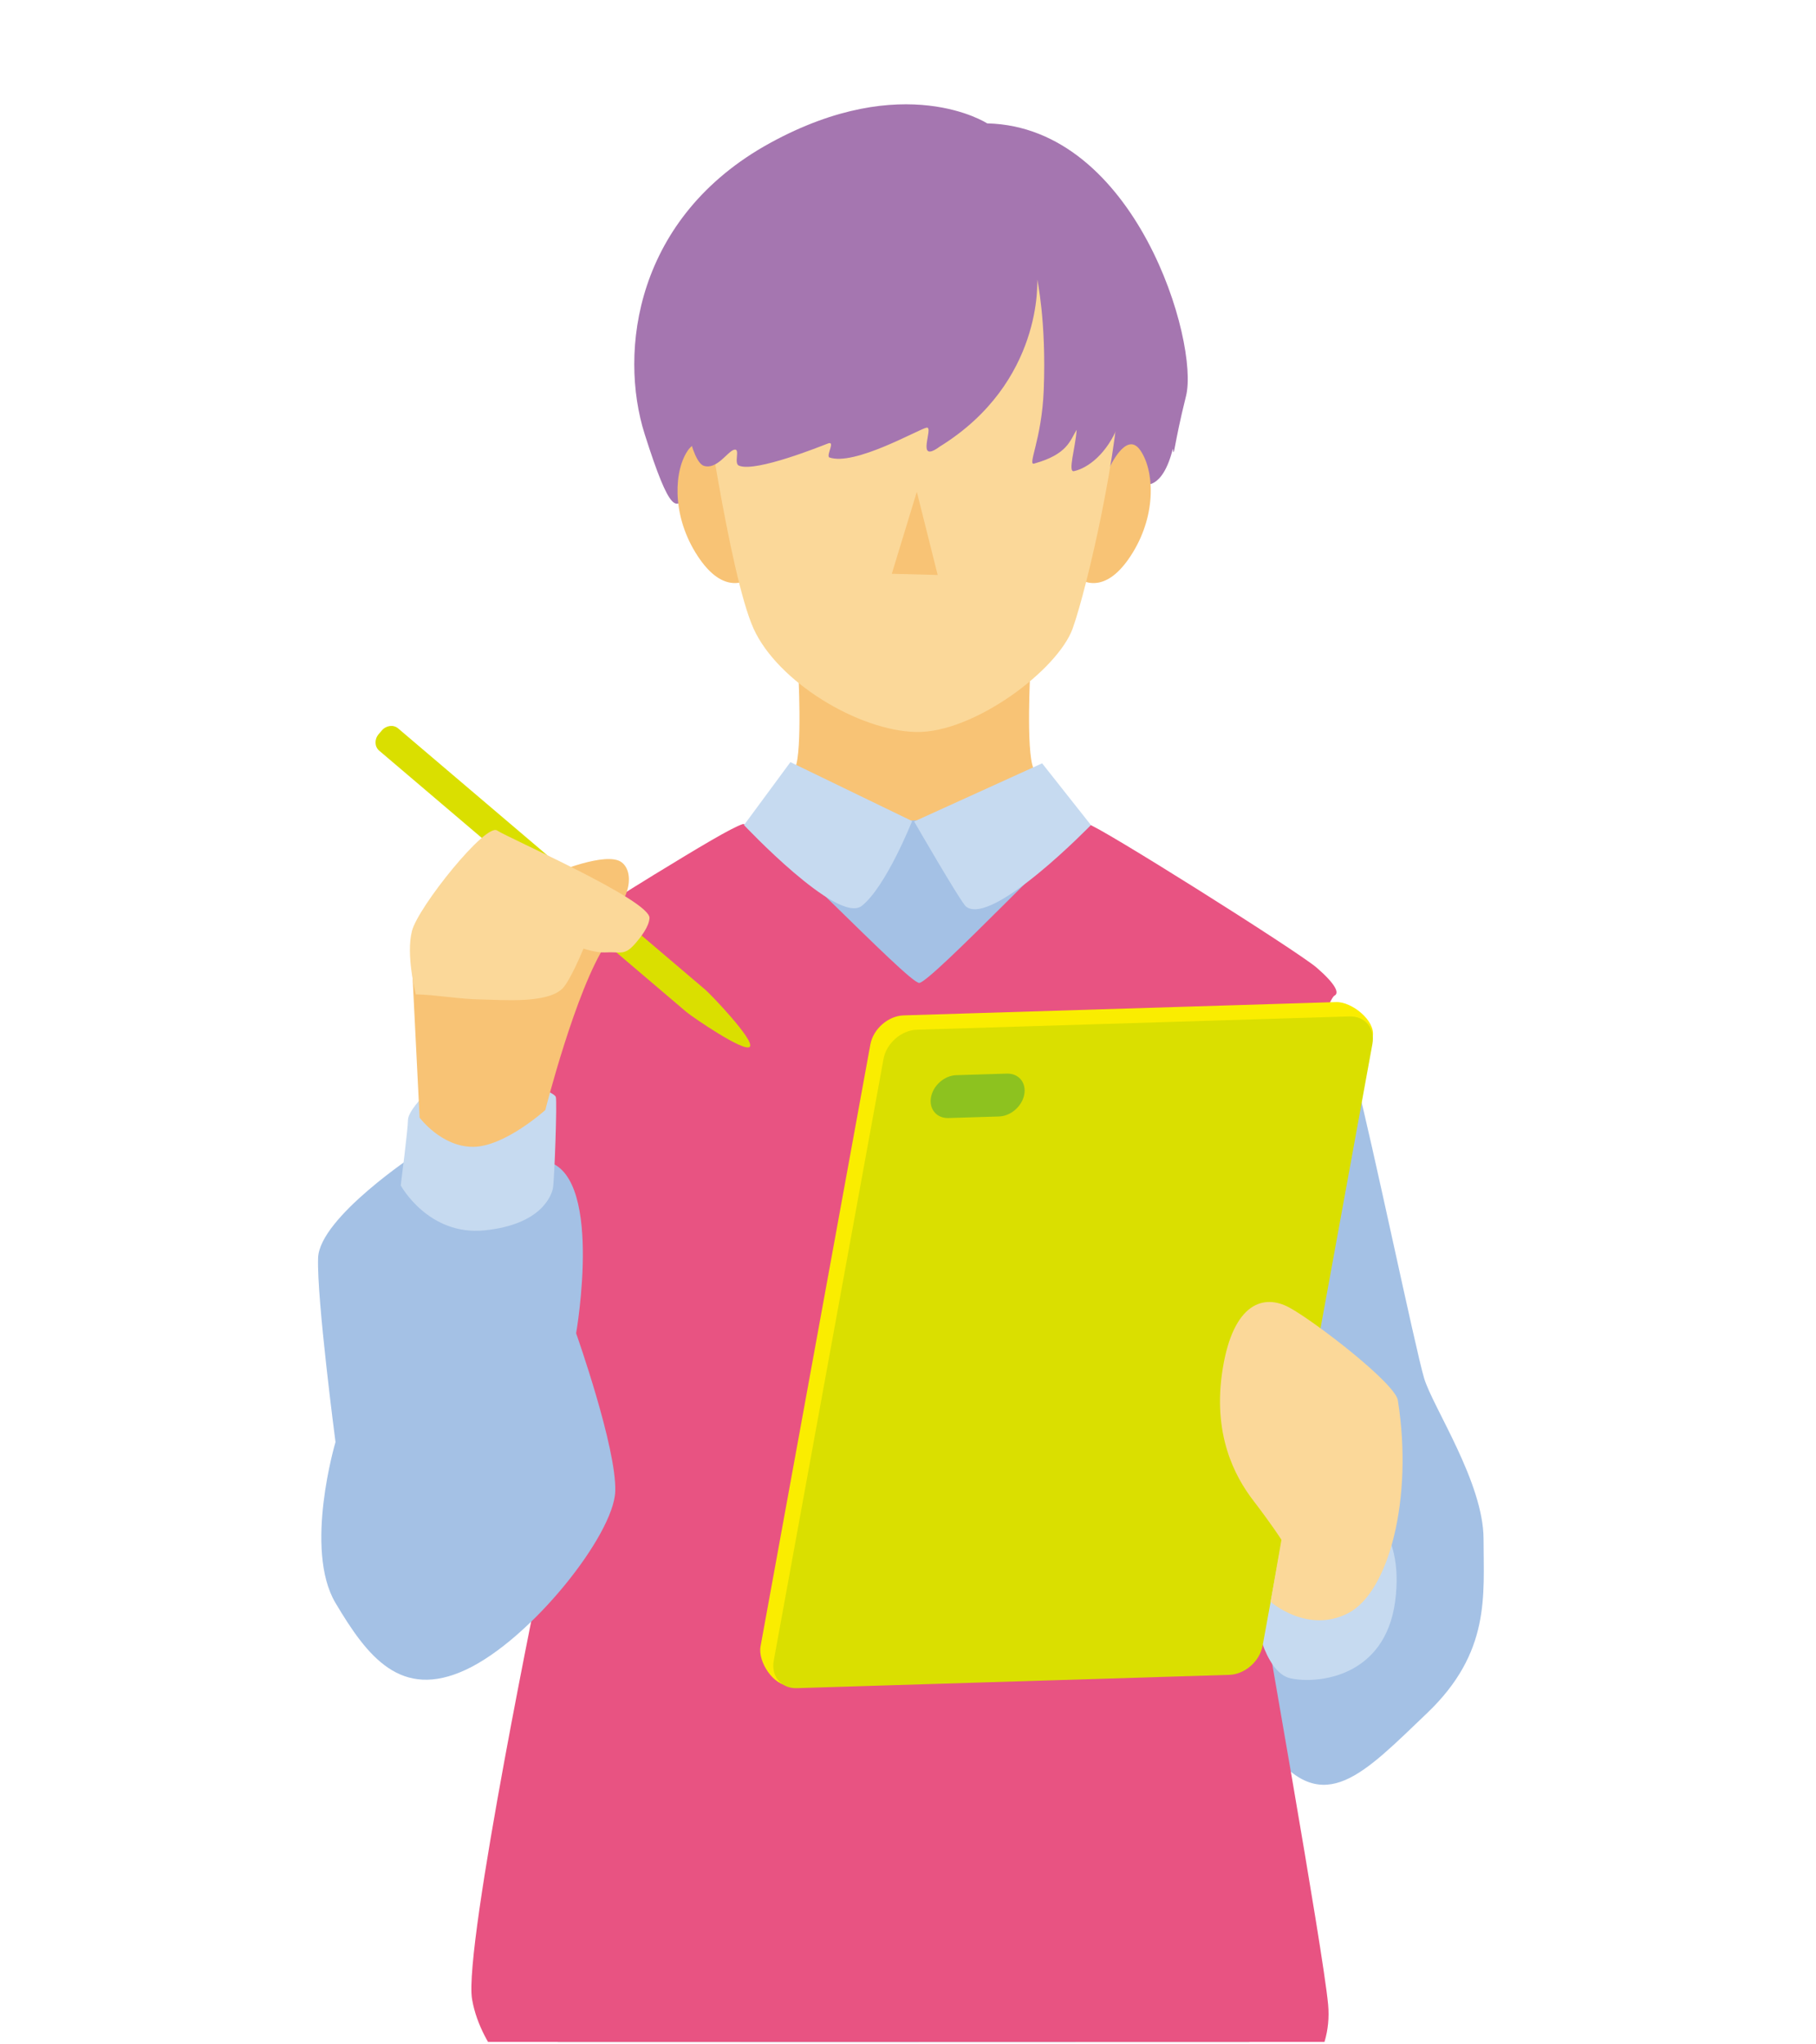
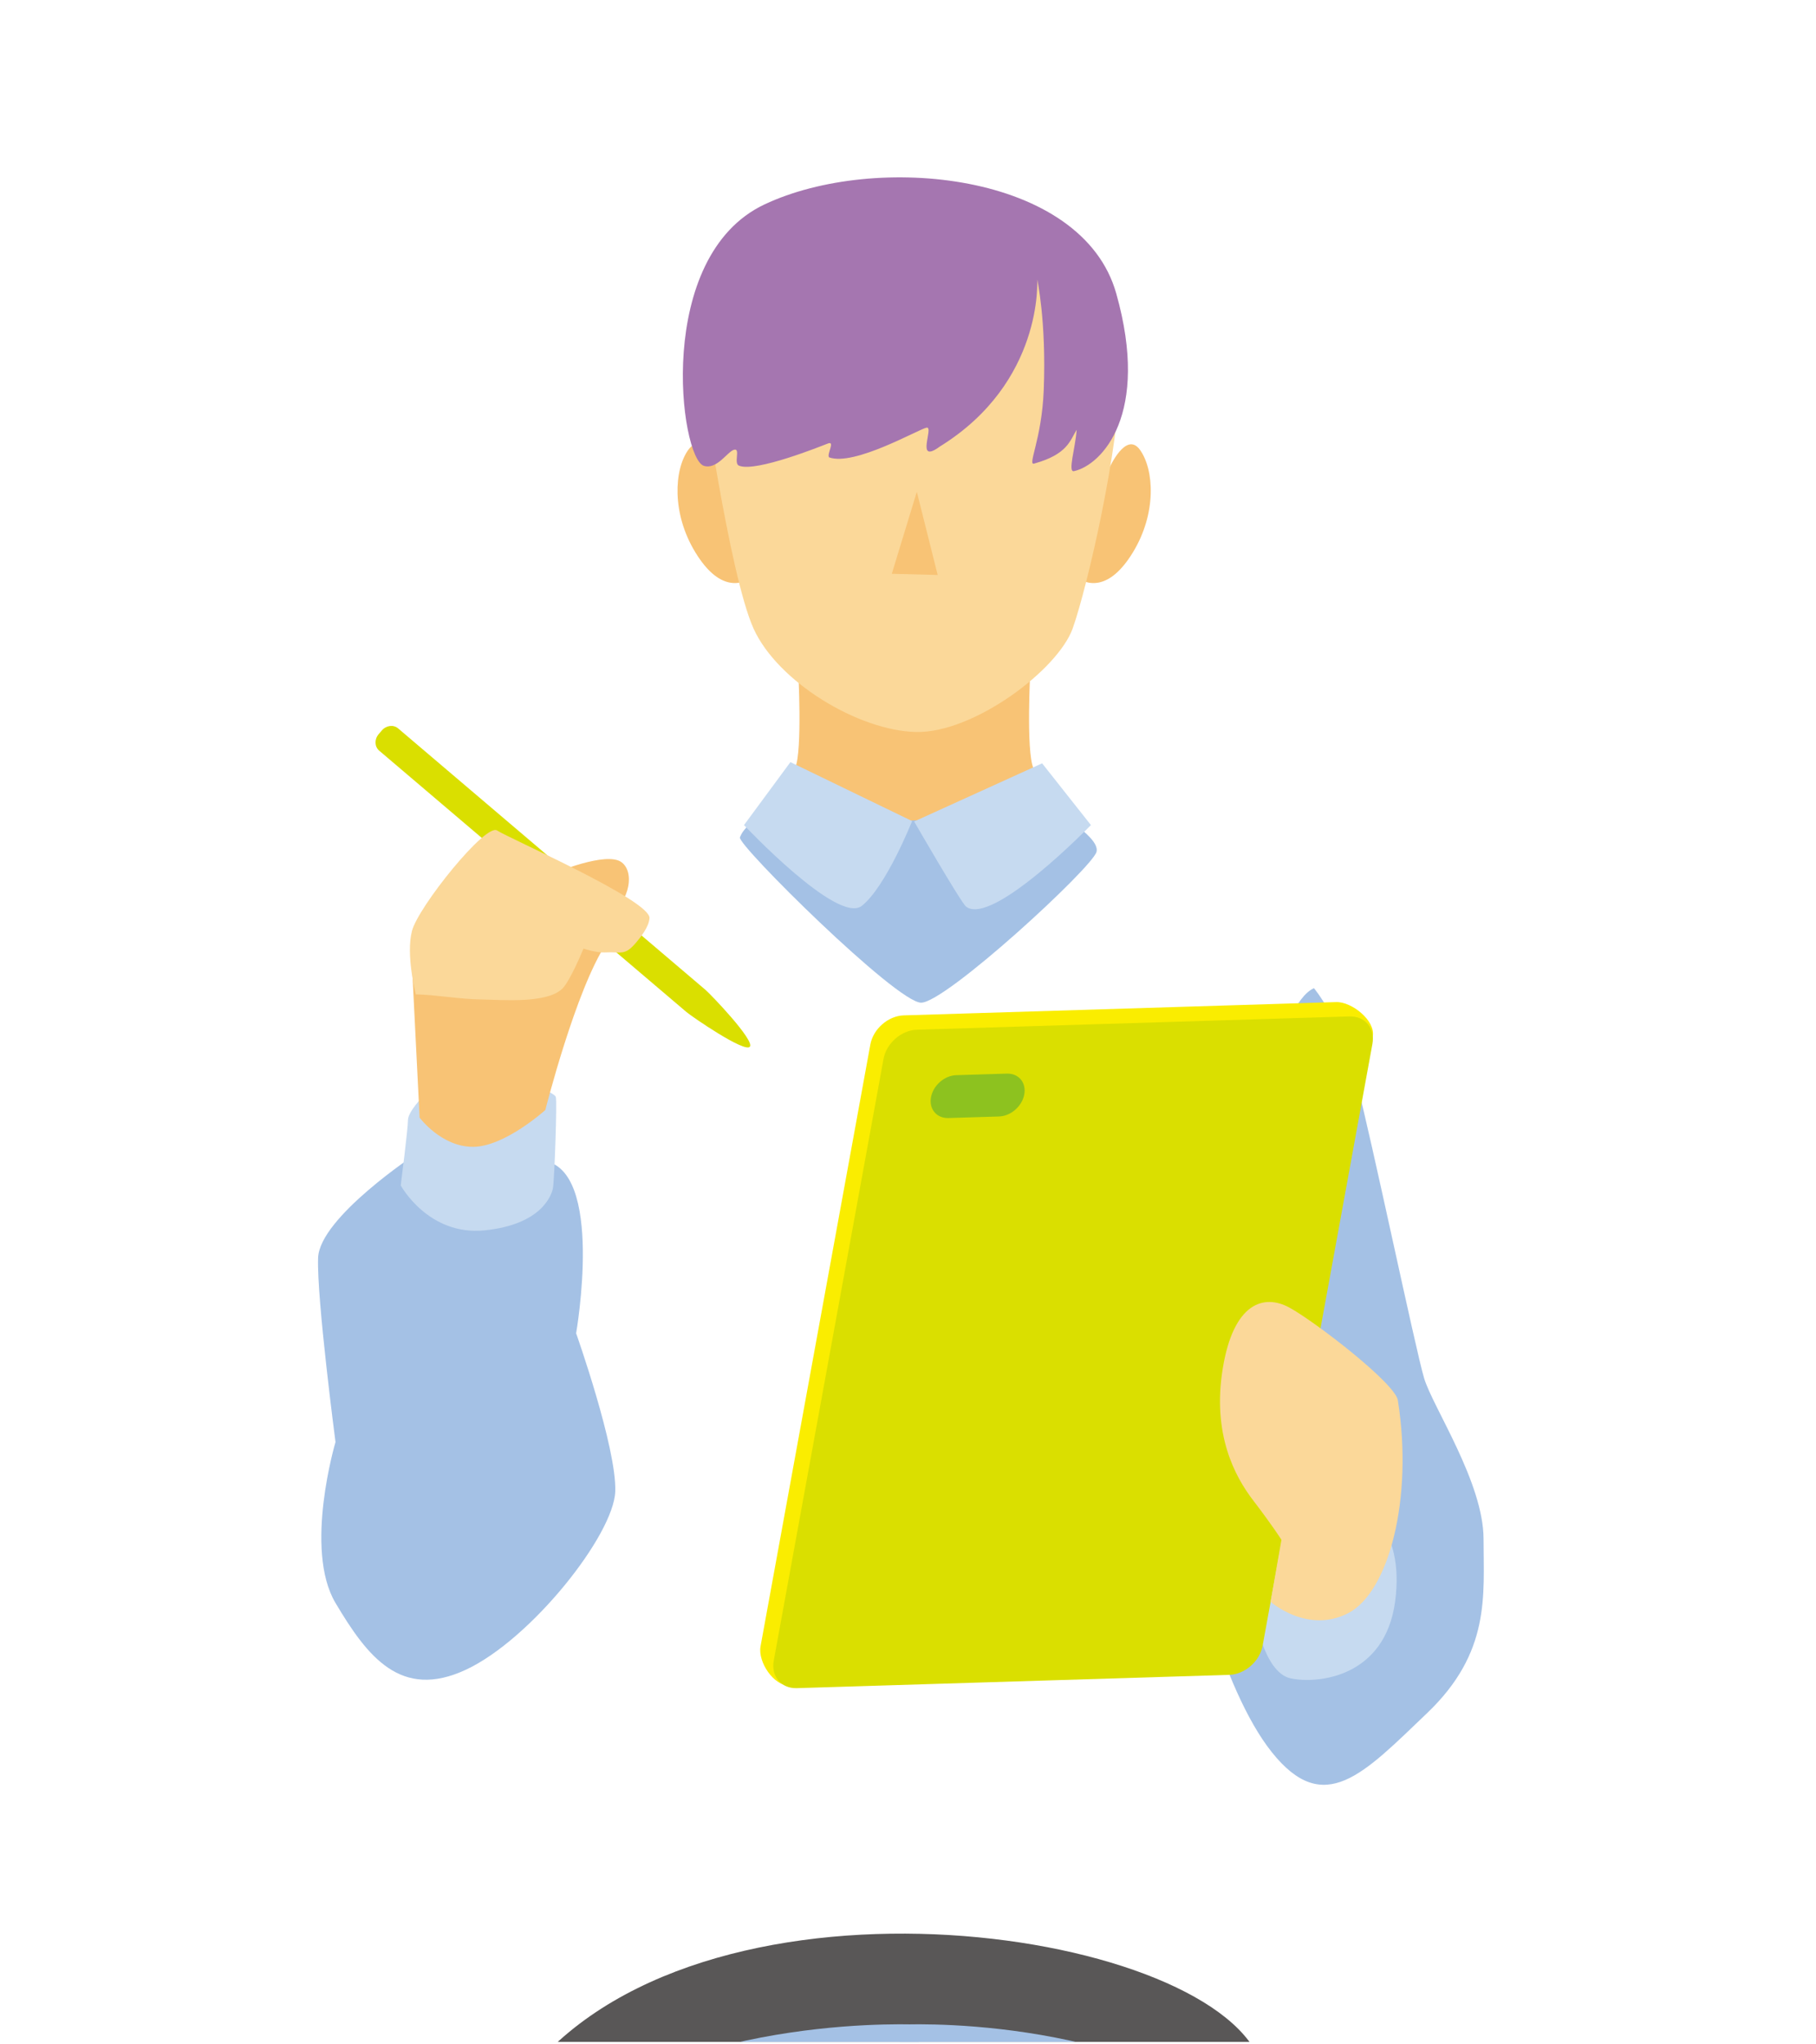
<svg xmlns="http://www.w3.org/2000/svg" xmlns:xlink="http://www.w3.org/1999/xlink" version="1.1" id="レイヤー_1" x="0px" y="0px" width="104.883px" height="118.011px" viewBox="0 0 104.883 118.011" enable-background="new 0 0 104.883 118.011" xml:space="preserve">
  <g>
    <defs>
      <rect id="SVGID_3_" width="104.883" height="117.894" />
    </defs>
    <clipPath id="SVGID_2_">
      <use xlink:href="#SVGID_3_" overflow="visible" />
    </clipPath>
    <g clip-path="url(#SVGID_2_)">
      <path fill="#595757" d="M31.717,118.363c-0.331,0.327,0.295,13.659,0.295,17.608c12.686,0,41.075,0,41.075,0    s0.733-6.253-0.069-15.963C72.353,111.974,43.369,106.844,31.717,118.363z" />
      <path fill="#A4C1E5" d="M51.864,116.9l1.717,14.71c0,0,16.081,0.107,19.359-8.842C64.666,116.167,51.864,116.9,51.864,116.9z" />
      <path fill="#A4C1E5" d="M53.196,116.9l-1.751,14.71c0,0-16.388,0.107-19.729-8.842C40.149,116.167,53.196,116.9,53.196,116.9z" />
      <path fill="#A4C1E5" d="M60.482,46.59c0,0,3.098,1.674,2.847,2.595s-8.707,8.707-10.13,8.707c-1.424,0-10.633-9.125-10.465-9.544    c0.167-0.419,0.251-0.419,1.674-2.009C45.832,44.748,60.482,46.59,60.482,46.59z" />
      <path fill="#A4C1E5" d="M75.887,57.055c0,0,1.507,1.758,2.428,5.274c0.921,3.516,3.433,15.571,3.935,17.246    c0.503,1.674,3.433,6.027,3.433,9.292c0,3.266,0.419,6.53-3.265,10.047c-3.684,3.516-5.944,6.027-8.958,2.26    c-3.014-3.767-4.771-12.056-4.771-12.056S71.868,58.812,75.887,57.055z" />
      <path fill="#F8C375" d="M59.685,44.353c-0.435-1.006-0.174-5.737-0.174-5.737l-6.707,0.429l-6.708-0.429    c0,0,0.261,4.731-0.174,5.737c-0.36,0.836,2.35,2.15,4.465,2.998c0.094,0.15,4.715-0.039,4.809-0.188    C57.311,46.314,60.046,45.188,59.685,44.353z" />
-       <path fill="#A576B0" d="M57.013,7.123c0,0-4.792-3.119-12.551,1.141s-8.747,12.019-7.226,16.81    c1.521,4.793,1.825,4.184,2.357,3.651s26.471-0.761,26.471-0.761s1.064,0.381,1.673-2.053c0.076,0.607,0.039-0.15,0.761-3.043    C69.269,19.778,65.605,7.327,57.013,7.123z" />
      <path fill="#F8C375" d="M64.066,27.029c0,0,0.97-2.183,1.777-1.051c0.809,1.132,0.971,3.638-0.404,5.9    c-1.373,2.263-2.667,1.94-3.395,1.374C61.318,32.688,64.066,27.029,64.066,27.029z" />
      <path fill="#F8C375" d="M41.526,27.029c0,0-0.97-2.183-1.778-1.051c-0.808,1.132-0.97,3.638,0.404,5.9s2.668,1.94,3.395,1.374    C44.274,32.688,41.526,27.029,41.526,27.029z" />
      <path fill="#FBD899" d="M52.589,11.99c-7.921,0-12.318,5.243-12.085,9.693c0,0,1.617,11.493,3.01,14.593    c1.393,3.101,6.085,5.92,9.398,5.987s8.188-3.579,9.044-5.987c0.857-2.407,2.715-10.551,2.716-14.593S60.51,11.99,52.589,11.99z" />
      <polygon fill="#F8C375" points="52.951,28.394 51.506,33.129 54.156,33.198   " />
      <path fill="#A576B0" d="M59.903,16.139c0,0,0.38,5.931-5.629,9.647c-1.445,1.062-0.305-1.182-0.761-1.094    c-0.456,0.089-4.184,2.244-5.629,1.714c-0.152-0.177,0.381-0.974-0.076-0.797c-0.456,0.177-4.107,1.644-5.096,1.289    c-0.381-0.088,0.076-1.023-0.305-0.935c-0.381,0.088-0.988,1.163-1.749,0.935c-1.394-0.418-2.891-12.088,3.499-15.097    c6.389-3.01,18.331-1.859,20.309,5.134c1.978,6.992-0.837,9.913-2.434,10.267c-0.381,0.089,0.076-1.327,0.151-2.39    c-0.38,0.62-0.532,1.417-2.434,1.947c-0.456,0.177,0.422-1.352,0.532-4.248C60.436,18.528,59.903,16.139,59.903,16.139z" />
-       <path fill="#E85382" d="M42.891,47.583c0.699-0.233,9.536,9.168,10.196,9.168s9.315-9.168,9.756-9.168s12.103,7.335,13.203,8.288    c1.101,0.954,1.32,1.468,1.027,1.614c-0.294,0.146-1.174,2.787-1.174,2.787s-3.595,28.754-3.301,30.661    c0.293,1.907,3.814,21.64,4.107,24.793c0.294,3.154-1.98,4.915-2.494,5.942c-0.513,1.026,0.073,3.961-1.174,3.667    c-1.247-0.293-5.052-3.715-20.172-3.715c-15.119,0-19.364,3.274-20.832,4.009c-1.467,0.732-1.54-4.915-1.54-4.915    s-2.714-2.274-3.228-5.281c-0.513-3.008,4.107-25.233,4.107-25.233S27.78,58.659,27.34,57.999    c-0.439-0.66,7.775-5.869,10.416-7.482S42.23,47.803,42.891,47.583z" />
      <path fill="#A4C1E5" d="M24.064,66.599c0,0-5.608,3.684-5.692,6.027s1.005,10.633,1.005,10.633s-1.842,6.195,0,9.292    c1.842,3.098,3.768,5.609,7.534,3.852c3.768-1.759,8.54-7.786,8.623-10.298c0.084-2.512-2.26-9.125-2.26-9.125    s1.674-9.544-1.926-9.963C27.748,66.599,24.064,66.599,24.064,66.599z" />
      <path fill="#C6DAF0" d="M72.454,93.138c0,0,0.503,3.432,2.093,3.767c1.591,0.335,5.442-0.083,6.028-4.437    s-1.926-5.944-3.015-5.525c-1.088,0.418-4.938,2.679-4.938,2.679L72.454,93.138z" />
      <path fill="#C6DAF0" d="M24.483,63.25c0,0-0.921,0.921-0.921,1.423s-0.418,3.768-0.418,3.768s1.59,2.93,4.855,2.595    c3.265-0.335,3.851-2.009,3.935-2.428s0.251-5.022,0.167-5.274c-0.083-0.251-1.507-0.753-1.507-0.753L24.483,63.25z" />
      <path fill="#F8C375" d="M31.937,50.443c0,0,3.081-1.32,3.961-0.66s0.293,2.641-0.88,3.081    C33.844,53.304,31.937,50.443,31.937,50.443z" />
      <path fill="#DADF00" d="M22.052,42.175l-0.185,0.217c-0.251,0.295-0.235,0.72,0.034,0.949l17.742,15.088    c0.324,0.275,3.361,2.362,3.663,2.007c0.302-0.354-2.246-3.017-2.57-3.292L22.994,42.056    C22.725,41.826,22.303,41.88,22.052,42.175z" />
      <path fill="#F8C375" d="M23.794,55.725l0.44,8.802c0,0,1.247,1.688,3.081,1.688c1.833,0,4.181-2.127,4.181-2.127    s1.761-6.969,3.521-9.609C36.777,51.837,26.288,50.737,23.794,55.725z" />
      <g>
        <path fill="#FAED00" d="M70.235,95.875l-24.645,1.442c-0.898,0.027-1.829-1.357-1.665-2.261l6.341-34.745     c0.164-0.902,1.027-1.657,1.926-1.686l24.98-0.768c0.899-0.027,2.277,1.073,2.112,1.977l-7.123,34.354     C71.997,95.093,71.135,95.847,70.235,95.875z" />
        <path fill="#DADF00" d="M70.996,96.701l-24.979,0.768c-0.899,0.028-1.494-0.683-1.329-1.585l6.34-34.745     c0.164-0.903,1.027-1.658,1.927-1.686l24.979-0.768c0.899-0.028,1.494,0.682,1.33,1.585l-6.341,34.745     C72.759,95.919,71.896,96.674,70.996,96.701z" />
        <path fill="#8DC21F" d="M57.699,64.462l-2.922,0.09c-0.681,0.021-1.131-0.516-1.007-1.2l0,0c0.125-0.684,0.778-1.255,1.459-1.275     l2.921-0.09c0.682-0.021,1.132,0.517,1.007,1.2l0,0C59.033,63.87,58.38,64.441,57.699,64.462z" />
      </g>
      <path fill="#FBD899" d="M74.01,88.903l-0.626,3.582c0,0,2.127,1.871,4.48,0.655c2.354-1.217,3.759-6.617,2.876-12.244    c-0.025-0.932-4.798-4.599-6.273-5.401s-3.226-0.276-3.846,3.513c-0.621,3.79,0.692,6.237,1.77,7.638    C73.467,88.048,74.01,88.903,74.01,88.903z" />
      <path fill="#FBD899" d="M24.015,57.412c1.197,0.026,2.543,0.278,3.74,0.293c1.143,0.014,3.825,0.267,4.728-0.628    c0.465-0.463,1.215-2.307,1.215-2.307s0.761,0.25,1.246,0.221c0.928-0.057,1.114,0.217,1.758-0.529    c0.315-0.366,0.773-0.946,0.81-1.451c0.073-1.027-8.142-4.621-8.802-5.062s-4.548,4.401-4.915,5.795    C23.428,55.138,24.015,57.412,24.015,57.412z" />
      <path fill="#C6DAF0" d="M49.771,52.303c1.394-1.091,2.908-4.897,2.908-4.897l-7.029-3.403l-2.681,3.635    C42.97,47.637,48.379,53.394,49.771,52.303z" />
      <g>
        <path fill="#C6DAF0" d="M55.797,52.347c-0.292-0.224-3.001-4.916-3.001-4.916l7.392-3.359l2.818,3.565     C63.006,47.637,57.312,53.505,55.797,52.347z" />
      </g>
    </g>
  </g>
</svg>